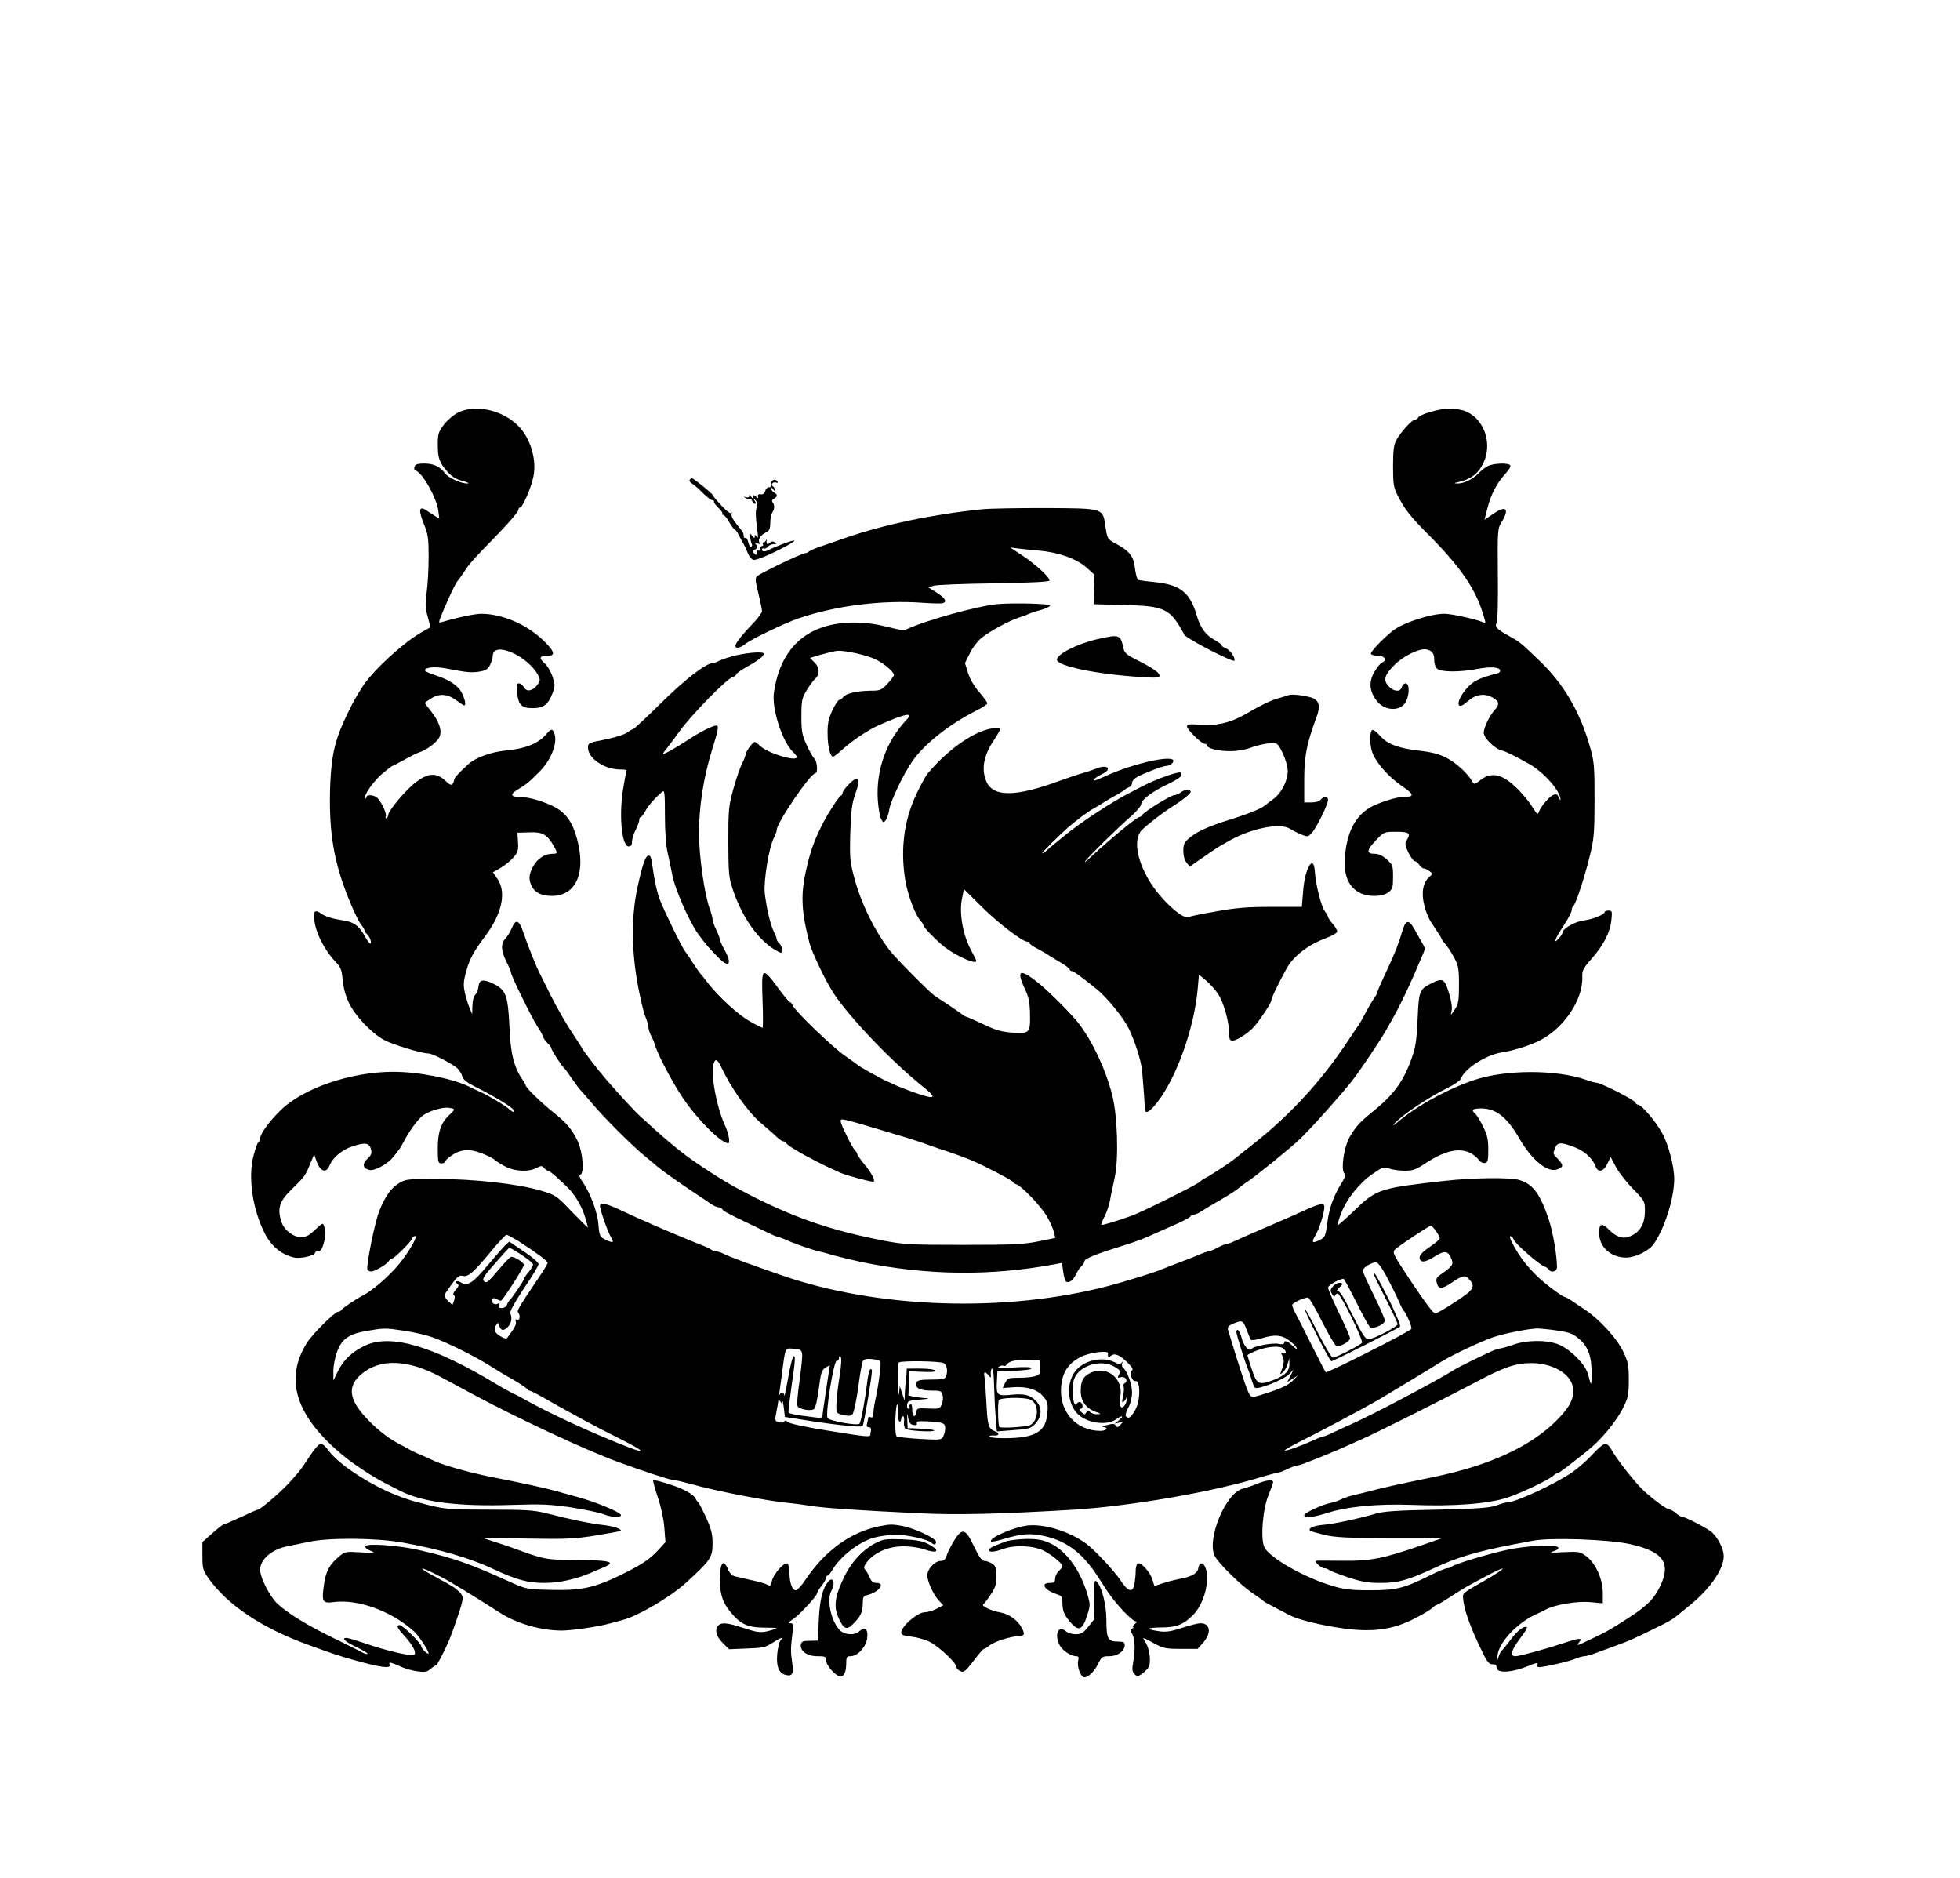
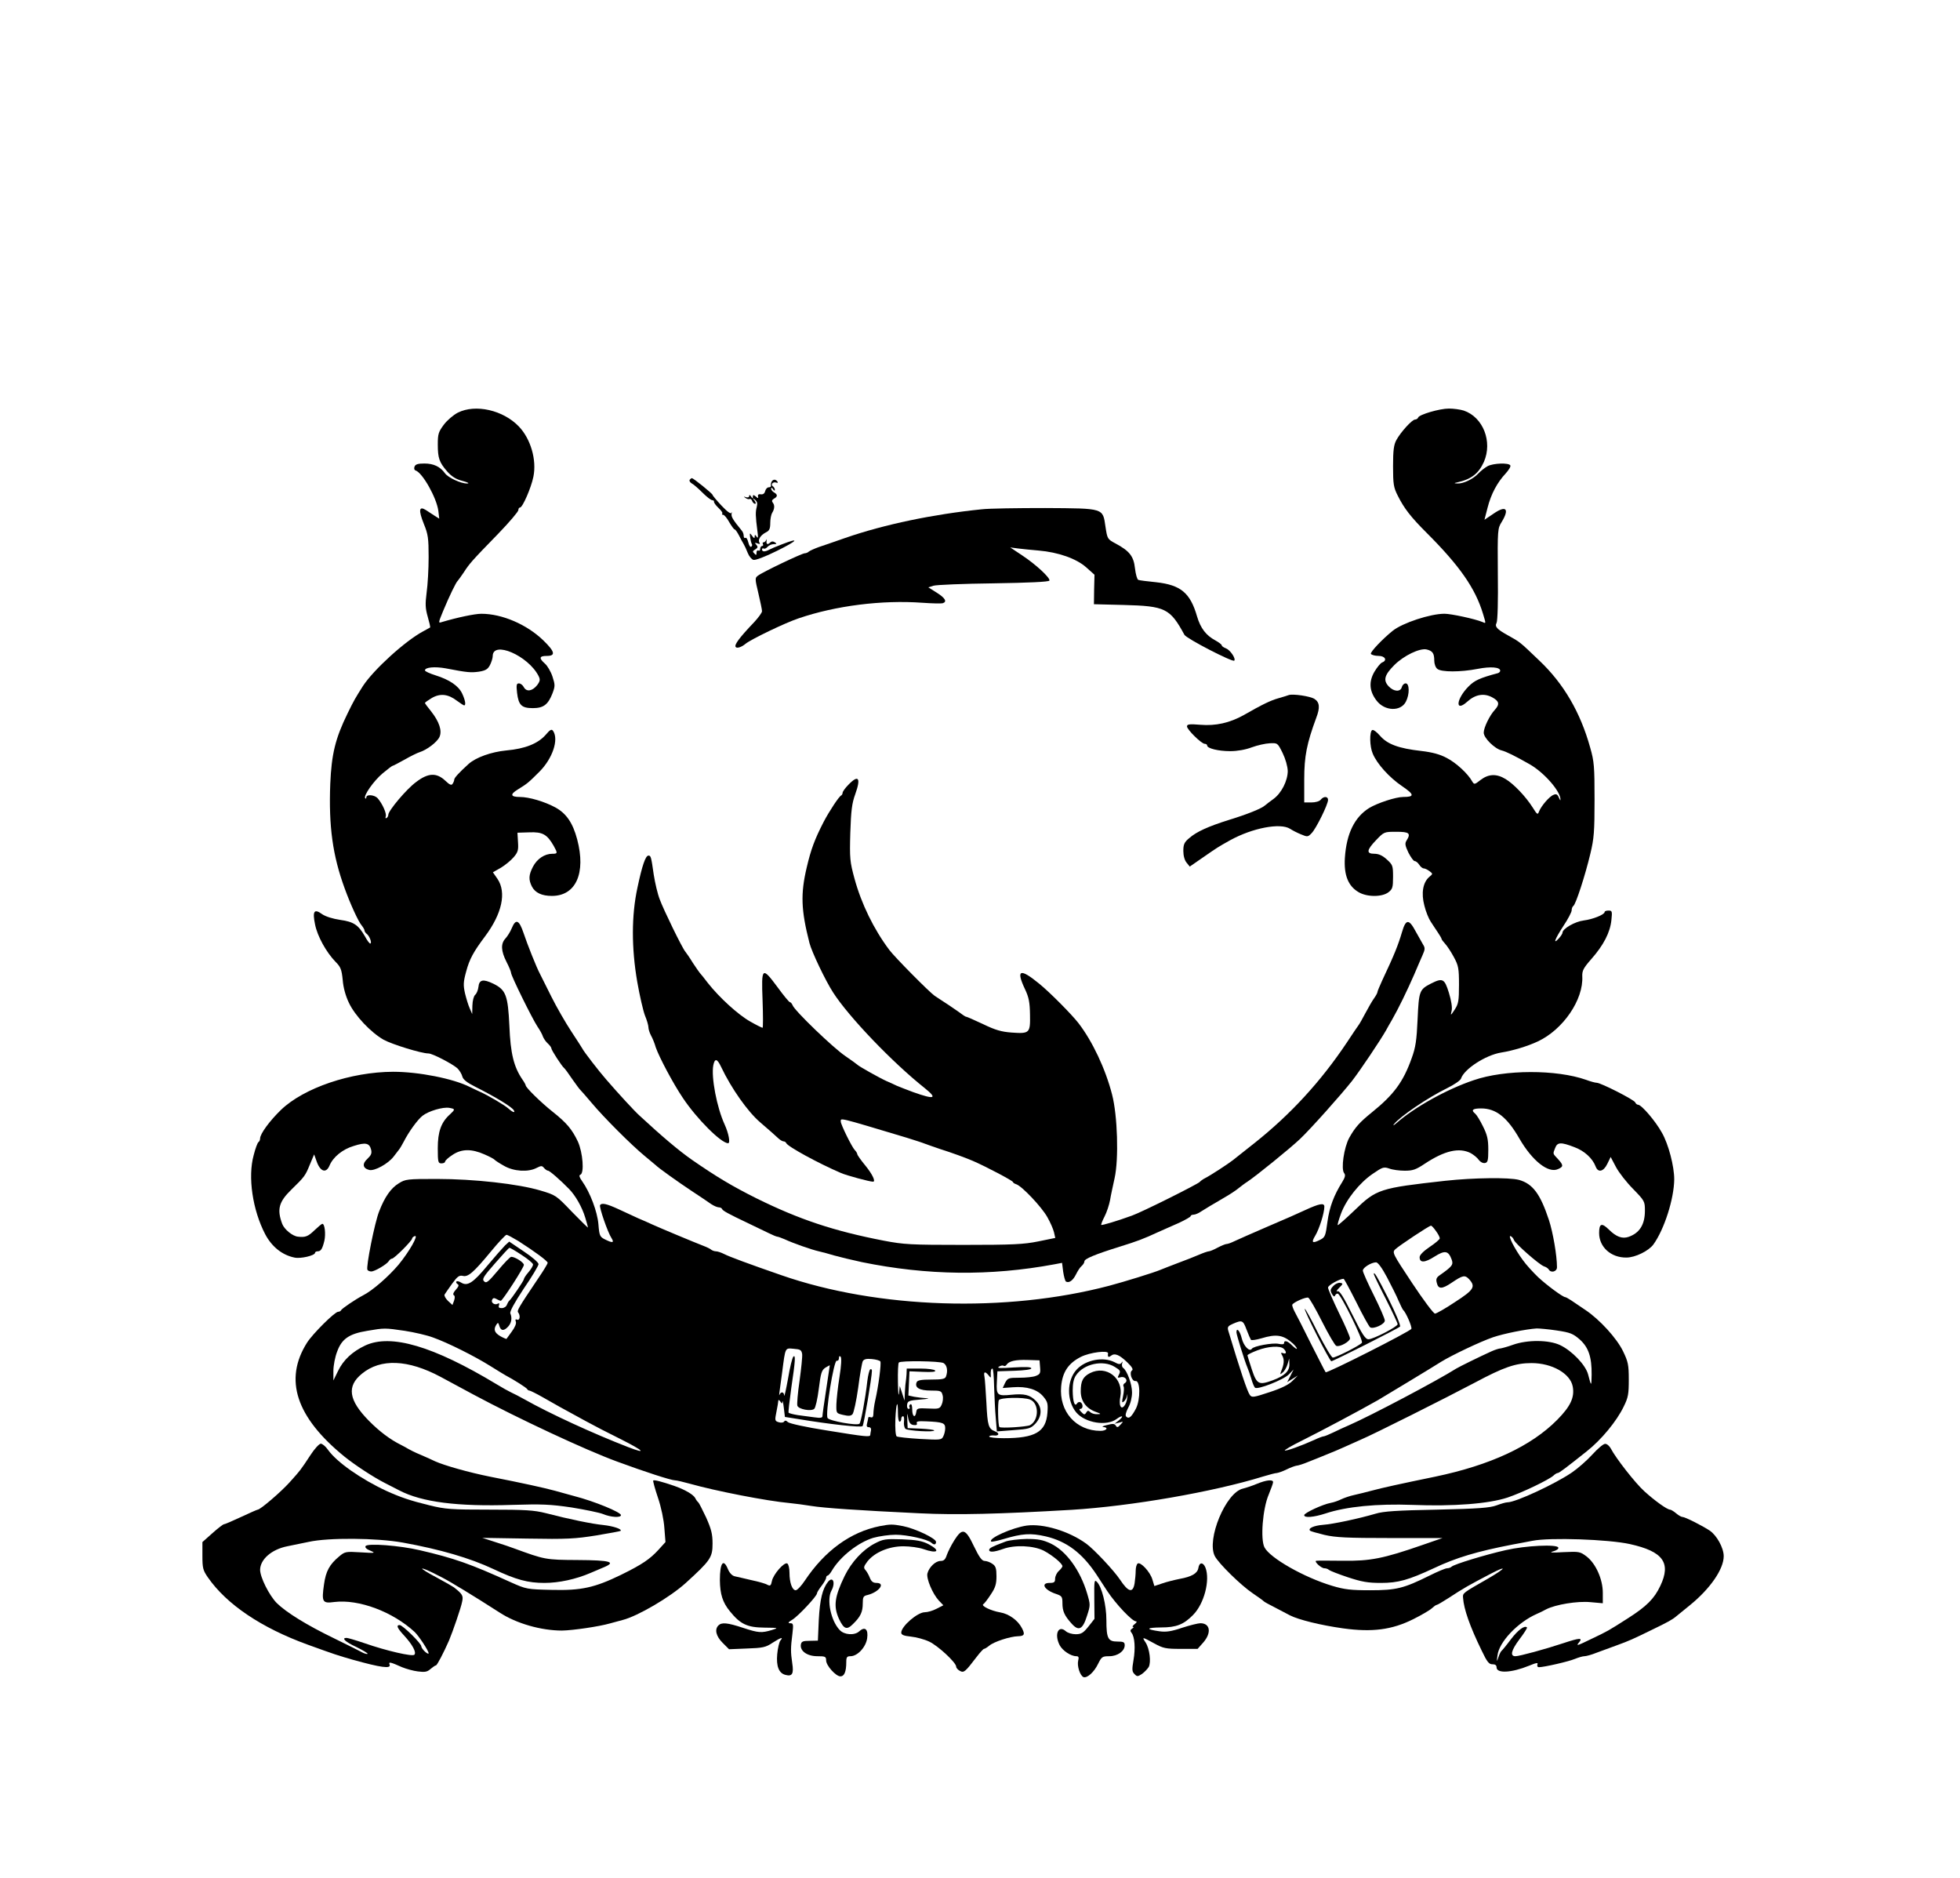
<svg xmlns="http://www.w3.org/2000/svg" version="1.0" width="1070pt" height="1025pt" viewBox="0 0 1070 1025" preserveAspectRatio="xMidYMid meet">
  <g transform="translate(0,1025) scale(0.1,-0.1)" fill="#000000" stroke="none">
    <path d="M2500 7998 c-25 -13 -59 -42 -77 -66 -29 -39 -33 -51 -33 -107 0 -76 8 -98 51 -148 25 -28 48 -43 84 -52 30 -8 40 -14 25 -14 -33 -1 -104 32 -121 56 -26 36 -62 53 -112 53 -35 0 -49 -4 -54 -17 -4 -10 -1 -19 6 -21 38 -13 114 -148 124 -220 l5 -43 -24 15 c-13 9 -35 23 -49 32 -38 24 -41 -1 -11 -76 23 -56 26 -78 26 -181 0 -65 -5 -152 -11 -194 -8 -63 -7 -85 6 -131 9 -31 15 -57 13 -59 -2 -1 -19 -11 -38 -21 -99 -53 -271 -210 -329 -299 -41 -65 -48 -76 -84 -150 -67 -137 -87 -222 -94 -383 -9 -233 13 -392 79 -572 30 -83 75 -182 93 -202 8 -10 15 -22 15 -27 0 -5 6 -14 14 -20 15 -13 28 -51 17 -51 -4 0 -17 17 -28 38 -36 63 -62 81 -136 91 -40 6 -79 18 -98 31 -44 32 -54 17 -39 -56 13 -65 61 -151 111 -203 29 -29 34 -42 40 -100 3 -41 16 -88 34 -125 33 -70 119 -161 189 -201 45 -25 206 -75 245 -75 22 0 131 -57 158 -81 12 -12 24 -32 27 -45 4 -16 25 -33 69 -55 115 -58 200 -110 212 -129 10 -17 -7 -11 -29 9 -21 19 -111 72 -156 92 -14 6 -38 18 -55 26 -91 46 -280 83 -419 83 -231 -1 -487 -88 -612 -208 -62 -60 -114 -131 -114 -156 0 -8 -4 -17 -9 -20 -5 -3 -17 -35 -26 -71 -33 -119 -6 -300 63 -432 36 -68 92 -113 159 -127 33 -8 113 11 113 26 0 4 6 8 14 8 18 0 26 13 37 58 8 37 2 92 -11 92 -4 0 -23 -16 -43 -35 -35 -34 -50 -40 -91 -35 -29 3 -73 39 -85 69 -30 80 -19 121 50 188 72 70 76 76 100 135 l24 57 15 -42 c20 -53 51 -62 69 -19 19 46 71 89 132 107 65 21 86 16 95 -20 5 -20 0 -31 -20 -50 -30 -27 -26 -52 10 -61 29 -7 103 34 133 73 12 16 25 33 30 39 5 6 16 25 25 42 28 55 76 121 103 142 33 26 112 49 146 43 33 -6 33 -8 3 -36 -48 -43 -66 -95 -66 -184 0 -76 2 -83 20 -83 11 0 20 4 20 10 0 5 18 22 40 36 50 34 105 34 175 3 28 -12 52 -25 55 -29 3 -4 26 -19 51 -33 53 -31 132 -36 178 -12 26 13 30 13 41 0 7 -8 17 -15 22 -15 9 0 68 -52 115 -100 35 -36 71 -99 88 -156 8 -27 15 -51 15 -54 0 -3 -39 36 -88 86 -86 90 -88 91 -172 116 -121 36 -362 63 -565 63 -161 0 -172 -1 -208 -24 -43 -26 -77 -75 -107 -153 -24 -59 -73 -305 -64 -319 3 -5 12 -9 21 -9 19 0 85 39 96 57 4 7 12 13 17 13 12 0 110 98 110 110 0 4 6 10 14 13 24 9 -29 -84 -88 -156 -56 -66 -143 -142 -195 -168 -40 -21 -116 -72 -119 -81 -2 -4 -9 -8 -16 -8 -18 0 -139 -120 -170 -169 -127 -201 -60 -406 204 -621 57 -46 157 -112 222 -145 29 -15 64 -33 78 -40 123 -64 317 -89 618 -79 159 5 207 3 322 -14 74 -12 152 -28 172 -36 43 -18 98 -21 98 -6 0 16 -146 76 -255 104 -27 8 -75 20 -105 29 -59 16 -176 42 -355 77 -115 23 -249 61 -300 84 -16 8 -52 24 -80 36 -27 11 -57 26 -65 31 -8 5 -26 15 -40 22 -59 29 -119 74 -177 133 -110 112 -121 188 -37 256 102 84 251 78 429 -17 33 -18 114 -61 180 -97 241 -129 610 -302 785 -366 149 -55 294 -102 315 -102 9 0 47 -9 83 -19 138 -39 419 -94 542 -105 30 -3 84 -10 120 -16 69 -11 254 -24 592 -40 202 -10 435 -4 828 19 326 20 775 98 1046 182 33 10 67 19 75 19 8 1 32 9 54 20 22 11 46 19 53 20 7 0 37 9 65 21 29 11 75 30 102 41 28 11 68 28 90 38 22 10 64 29 94 42 73 31 467 229 622 311 159 85 223 107 310 107 112 0 212 -57 225 -128 11 -59 -12 -108 -84 -181 -143 -145 -366 -248 -667 -311 -185 -38 -290 -61 -345 -76 -30 -8 -74 -19 -97 -24 -24 -5 -55 -16 -70 -23 -16 -8 -41 -17 -58 -20 -44 -8 -145 -55 -145 -67 0 -16 51 -12 116 9 114 38 282 54 474 47 225 -9 417 6 520 40 80 27 224 96 251 120 8 8 19 14 23 14 8 0 46 29 158 118 80 63 164 165 202 244 25 50 28 69 28 148 0 81 -4 98 -31 154 -34 71 -128 174 -206 226 -27 18 -62 42 -77 52 -15 10 -30 18 -33 18 -13 0 -102 66 -148 109 -27 26 -65 67 -84 94 -45 61 -83 137 -66 130 7 -3 15 -12 18 -21 7 -20 137 -134 164 -144 11 -3 22 -11 26 -17 12 -21 45 -12 45 12 0 64 -22 191 -44 258 -47 142 -88 198 -164 219 -53 14 -245 12 -402 -5 -358 -40 -375 -45 -495 -161 -48 -46 -90 -83 -92 -81 -2 3 6 31 18 63 29 78 101 168 173 217 54 37 60 39 90 29 18 -7 56 -12 85 -12 44 0 61 6 109 38 109 72 188 90 251 58 16 -9 36 -25 44 -37 9 -12 23 -19 34 -17 15 3 18 13 18 73 0 57 -6 81 -29 127 -15 31 -34 62 -42 69 -25 20 -15 29 32 29 81 0 142 -48 209 -165 70 -121 158 -191 211 -166 30 13 30 21 -1 55 -29 31 -28 27 -15 60 12 32 31 33 104 5 55 -20 100 -61 117 -106 13 -35 43 -29 64 15 l18 37 29 -55 c16 -30 58 -84 94 -120 62 -64 64 -67 64 -118 0 -76 -29 -122 -89 -143 -35 -12 -68 0 -109 41 -38 37 -52 32 -52 -20 0 -77 65 -135 149 -134 48 0 121 36 147 71 60 83 113 250 114 356 0 71 -31 191 -67 254 -35 64 -112 153 -130 153 -6 0 -13 6 -16 13 -5 14 -188 107 -210 107 -8 0 -34 7 -58 16 -162 57 -443 57 -614 -2 -146 -49 -322 -147 -420 -233 -16 -14 -23 -17 -15 -7 33 42 183 144 289 196 39 19 74 43 77 53 17 52 134 128 219 142 64 10 146 35 201 61 138 65 249 228 242 355 -1 31 6 45 50 95 66 75 102 144 109 212 5 48 4 52 -16 52 -11 0 -21 -3 -21 -8 0 -14 -65 -40 -114 -46 -48 -6 -116 -45 -116 -67 0 -5 -9 -19 -20 -31 -34 -37 -22 -4 25 68 25 37 45 76 45 85 0 10 4 20 9 24 13 7 65 167 93 285 20 83 23 121 23 295 0 180 -2 209 -24 285 -53 191 -144 348 -277 474 -109 104 -103 100 -175 140 -56 31 -70 46 -59 66 6 11 9 122 7 267 -2 242 -1 249 21 284 44 72 24 93 -45 45 l-49 -33 17 66 c19 75 53 138 99 187 17 19 29 38 25 44 -9 15 -92 12 -123 -4 -15 -8 -38 -26 -52 -41 -28 -30 -82 -56 -114 -54 -20 1 -20 2 -1 6 77 17 117 48 146 112 48 110 -4 244 -110 280 -19 6 -55 11 -81 11 -51 0 -163 -33 -168 -49 -2 -6 -10 -11 -17 -11 -16 0 -78 -68 -102 -112 -14 -26 -18 -56 -18 -143 0 -98 3 -116 26 -161 35 -70 71 -116 159 -204 179 -179 264 -301 306 -440 17 -56 17 -54 -3 -45 -41 17 -171 45 -207 45 -78 0 -229 -50 -283 -93 -58 -47 -124 -117 -119 -126 4 -6 23 -11 42 -11 36 0 49 -25 19 -36 -9 -4 -27 -26 -42 -51 -31 -54 -28 -105 12 -157 44 -58 132 -61 160 -6 21 40 20 100 -1 100 -9 0 -18 -9 -21 -20 -7 -28 -44 -26 -72 4 -31 33 -23 62 31 116 52 52 140 94 177 85 32 -8 41 -21 41 -61 0 -17 7 -38 17 -45 21 -18 127 -18 219 0 71 14 124 10 124 -10 0 -5 -6 -11 -12 -13 -101 -27 -128 -40 -160 -72 -69 -69 -76 -145 -8 -84 44 40 91 48 136 24 39 -21 42 -38 15 -68 -29 -31 -61 -98 -61 -125 0 -29 60 -88 98 -97 24 -6 73 -30 152 -75 81 -46 172 -151 169 -195 0 -5 -4 1 -9 13 -7 17 -14 21 -28 15 -23 -8 -68 -61 -80 -91 -7 -20 -10 -18 -35 22 -38 60 -104 129 -148 155 -49 30 -93 28 -136 -5 -33 -26 -35 -26 -46 -8 -23 42 -88 102 -139 128 -37 20 -79 31 -138 38 -125 14 -186 37 -226 83 -18 21 -37 35 -43 31 -15 -9 -14 -89 3 -128 23 -56 91 -131 159 -177 69 -47 71 -60 7 -60 -40 0 -140 -33 -185 -60 -80 -50 -124 -139 -133 -272 -6 -94 18 -154 74 -187 46 -28 129 -28 164 -1 22 17 25 26 25 84 0 61 -2 66 -34 95 -24 22 -45 31 -68 31 -45 0 -43 20 10 75 43 45 44 45 110 45 71 0 81 -8 55 -49 -9 -15 -7 -27 11 -65 13 -25 28 -46 34 -46 7 0 18 -9 25 -20 7 -11 18 -20 25 -20 6 0 21 -7 31 -15 19 -14 19 -15 -2 -32 -34 -30 -44 -88 -26 -156 8 -33 24 -72 35 -88 10 -16 28 -42 39 -59 11 -16 20 -32 20 -35 0 -3 9 -15 20 -27 11 -12 32 -44 47 -72 25 -46 28 -61 28 -151 0 -88 -3 -104 -23 -135 -23 -35 -24 -35 -17 -6 4 17 -2 55 -15 97 -24 78 -34 83 -99 50 -62 -32 -65 -40 -72 -195 -5 -114 -11 -154 -32 -211 -46 -130 -98 -200 -217 -296 -68 -55 -92 -82 -124 -139 -29 -53 -46 -171 -28 -193 8 -10 6 -22 -10 -48 -46 -73 -70 -137 -81 -217 -10 -76 -13 -85 -38 -98 -45 -23 -52 -17 -29 21 22 36 50 124 50 159 0 22 -27 17 -105 -19 -27 -13 -120 -54 -205 -90 -85 -37 -168 -73 -184 -81 -16 -8 -34 -14 -40 -14 -6 0 -28 -9 -49 -20 -20 -11 -42 -20 -48 -20 -5 0 -29 -8 -52 -18 -23 -10 -76 -31 -117 -46 -41 -16 -84 -32 -95 -37 -35 -15 -197 -65 -280 -87 -562 -148 -1262 -126 -1790 58 -179 62 -284 101 -311 115 -16 8 -36 15 -45 15 -8 0 -19 4 -25 8 -5 5 -25 15 -44 22 -47 18 -236 97 -280 117 -19 9 -53 24 -75 33 -22 10 -70 32 -106 49 -67 31 -94 37 -103 23 -6 -10 42 -149 62 -179 17 -27 7 -29 -35 -8 -28 14 -31 20 -36 83 -6 69 -45 173 -89 235 -15 21 -18 32 -10 35 23 7 14 121 -13 181 -32 67 -61 102 -138 163 -63 50 -147 132 -147 144 0 3 -8 18 -18 32 -47 69 -65 142 -71 292 -8 168 -19 197 -88 231 -56 27 -77 22 -81 -18 -2 -17 -10 -37 -18 -43 -8 -8 -14 -31 -15 -59 l-1 -46 -13 30 c-8 17 -19 54 -26 82 -10 45 -10 62 6 120 18 68 40 108 103 192 93 124 118 240 68 314 l-25 36 44 25 c23 14 55 40 70 58 23 27 26 39 23 82 l-3 51 65 2 c72 3 97 -11 133 -74 22 -40 22 -43 -8 -43 -42 0 -83 -28 -105 -70 -24 -46 -25 -71 -6 -109 18 -34 54 -51 109 -51 131 0 187 124 138 309 -24 90 -59 141 -119 174 -59 32 -144 57 -193 57 -52 0 -56 14 -12 41 52 32 58 37 119 98 71 72 105 174 74 221 -8 12 -16 9 -42 -22 -42 -47 -112 -75 -214 -84 -82 -8 -166 -38 -206 -74 -53 -48 -78 -76 -78 -85 0 -5 -4 -16 -9 -23 -6 -10 -16 -6 -40 17 -48 45 -94 43 -160 -8 -52 -38 -151 -156 -151 -178 0 -6 -4 -15 -10 -18 -5 -3 -7 0 -4 9 6 15 -18 69 -44 99 -17 19 -62 23 -62 5 0 -6 -3 -9 -6 -5 -12 12 46 95 95 136 27 22 51 41 54 41 3 0 32 15 66 34 33 19 70 37 83 41 38 12 94 54 107 82 16 34 -1 84 -45 140 -19 23 -34 44 -34 46 0 3 17 15 37 27 46 27 90 22 138 -15 19 -14 36 -25 39 -25 11 0 6 29 -11 65 -20 42 -69 75 -145 99 -32 10 -58 22 -58 27 0 17 54 22 114 11 119 -23 137 -24 181 -18 36 6 48 13 60 36 8 16 15 38 15 49 0 86 193 3 250 -108 10 -20 9 -28 -7 -50 -26 -33 -58 -39 -73 -12 -6 12 -18 21 -27 21 -13 0 -15 -8 -10 -52 8 -67 25 -83 86 -83 58 0 83 19 107 80 15 40 15 47 0 93 -9 27 -28 59 -41 70 -34 30 -31 42 10 42 50 0 45 23 -19 85 -90 87 -225 145 -338 145 -36 0 -131 -20 -215 -45 -21 -7 -21 -6 7 62 33 79 70 156 79 163 3 3 18 24 33 46 31 48 42 61 189 212 60 62 109 120 109 128 0 8 4 14 9 14 14 0 61 108 73 168 19 92 -15 207 -79 274 -86 90 -237 124 -333 76z m5339 -4467 c12 -16 21 -34 21 -40 0 -6 -25 -27 -55 -47 -34 -23 -55 -44 -55 -56 0 -32 28 -31 81 3 57 36 76 33 94 -16 10 -28 4 -37 -66 -86 -17 -12 -21 -21 -15 -42 8 -34 28 -34 80 1 62 42 73 44 96 20 37 -41 27 -58 -77 -125 -52 -35 -102 -63 -109 -63 -8 0 -64 75 -125 167 -106 160 -110 167 -92 184 21 20 185 129 195 129 4 0 16 -13 27 -29z m-5009 -55 c89 -57 160 -109 160 -119 0 -4 -23 -43 -52 -85 -109 -162 -117 -176 -109 -186 13 -17 9 -45 -6 -39 -9 4 -11 0 -7 -11 4 -10 -5 -31 -22 -54 -15 -20 -28 -38 -29 -40 -1 -1 -16 5 -34 15 -32 19 -38 37 -21 63 8 13 11 11 16 -7 8 -28 25 -29 48 -4 18 20 23 46 12 72 -4 10 21 56 73 135 45 65 81 126 81 134 0 9 -36 40 -80 69 l-80 54 -23 -21 c-12 -12 -56 -62 -97 -111 -77 -93 -108 -113 -142 -92 -11 7 -23 10 -26 6 -4 -3 -1 -9 6 -14 9 -5 6 -13 -9 -30 -13 -14 -18 -26 -12 -30 7 -4 7 -15 2 -30 l-9 -24 -25 23 c-13 13 -21 28 -18 34 4 6 22 33 41 59 29 40 39 47 58 43 29 -8 59 18 154 133 41 50 80 91 85 91 6 0 35 -16 65 -34z m18 -76 c34 -22 62 -45 62 -52 0 -7 -11 -26 -25 -42 -14 -16 -25 -33 -25 -38 0 -8 -68 -108 -80 -118 -4 -3 -9 -13 -13 -22 -3 -10 -16 -18 -28 -18 -15 0 -19 4 -15 16 3 9 2 12 -5 9 -16 -11 -39 3 -33 19 5 12 11 13 24 6 10 -6 21 -10 24 -10 9 0 126 181 126 196 0 13 -48 44 -69 44 -6 0 -38 -33 -72 -74 -54 -64 -64 -72 -76 -60 -13 12 -4 26 59 98 40 46 76 85 79 85 3 1 34 -17 67 -39z m4724 -122 c24 -46 53 -103 63 -128 11 -25 22 -47 25 -50 15 -13 49 -91 45 -103 -6 -14 -461 -244 -468 -237 -3 3 -38 73 -80 155 -41 83 -82 163 -91 179 -8 16 -13 32 -11 35 8 14 75 43 87 38 7 -3 41 -62 76 -132 35 -69 70 -129 77 -131 19 -8 75 24 75 41 0 9 -27 71 -60 138 -33 68 -60 131 -60 139 0 13 63 48 85 48 3 0 34 -58 70 -129 35 -71 69 -132 75 -136 18 -11 80 17 80 37 0 10 -27 72 -60 138 -33 66 -60 126 -60 135 0 16 45 44 72 45 10 0 32 -29 60 -82z m-767 -285 c10 -27 21 -51 24 -56 4 -4 29 0 57 8 82 25 120 19 172 -28 12 -11 22 -24 22 -28 0 -5 -11 3 -25 16 -25 26 -45 32 -45 14 0 -7 -11 -8 -30 -4 -31 7 -137 -12 -146 -27 -12 -19 -45 15 -55 57 -10 41 -29 62 -29 33 0 -13 45 -158 60 -193 5 -11 14 -38 21 -60 6 -22 15 -44 20 -49 12 -14 157 43 186 73 l25 26 -17 -34 -18 -35 29 18 29 18 -30 -30 c-20 -20 -60 -40 -125 -61 -87 -29 -96 -30 -107 -15 -14 19 -54 139 -118 352 -5 19 -1 25 27 37 49 21 54 19 73 -32z m-4595 -7 c52 -8 121 -24 153 -36 82 -29 229 -103 312 -155 39 -24 77 -48 85 -52 44 -23 115 -68 118 -75 2 -4 7 -8 12 -8 4 0 37 -16 72 -36 62 -36 111 -63 238 -132 36 -20 121 -64 190 -98 125 -63 144 -83 40 -43 -194 75 -430 184 -565 260 -27 15 -61 33 -75 39 -13 6 -49 26 -80 45 -345 208 -576 276 -716 211 -70 -33 -120 -79 -149 -140 l-25 -51 0 52 c0 29 9 77 21 107 25 68 65 96 164 112 93 16 96 16 205 0z m6288 2 c74 -11 89 -17 126 -49 48 -43 66 -96 65 -192 -1 -66 -2 -66 -19 0 -13 52 -88 130 -153 161 -61 29 -178 30 -257 2 -30 -11 -61 -19 -68 -20 -8 0 -30 -7 -50 -16 -60 -27 -176 -84 -192 -94 -106 -67 -468 -258 -585 -309 -22 -9 -60 -27 -85 -39 -25 -12 -49 -22 -54 -22 -5 0 -27 -8 -50 -19 -73 -33 -157 -63 -162 -58 -3 2 37 26 88 51 114 57 319 166 421 224 42 25 291 175 346 210 57 35 212 109 282 133 59 20 179 44 238 48 14 0 63 -4 109 -11z m-1490 -100 c17 -17 15 -31 -3 -24 -13 5 -14 2 -4 -15 11 -21 9 -46 -7 -84 -7 -18 -6 -19 9 -6 9 7 21 28 26 45 l9 31 1 -31 c1 -38 -26 -64 -91 -88 -76 -28 -87 -22 -114 59 -13 39 -23 73 -24 77 0 4 24 16 53 27 59 23 127 27 145 9z m-2629 -28 c2 -14 -5 -80 -14 -146 -10 -67 -15 -128 -12 -137 7 -19 74 -32 92 -17 7 6 18 54 25 110 11 86 15 101 36 115 13 8 24 14 24 12 0 -2 -9 -62 -20 -133 -11 -71 -20 -135 -20 -143 0 -10 -10 -12 -45 -7 -25 3 -65 9 -90 12 -25 4 -47 10 -50 13 -2 4 5 65 15 137 22 147 24 182 11 169 -6 -6 -19 -59 -29 -120 -11 -60 -20 -102 -21 -92 -1 20 -17 23 -25 5 -3 -7 -3 -2 -1 12 2 14 9 63 15 110 18 139 15 132 63 128 36 -3 42 -6 46 -28z m1670 3 c-3 -20 2 -24 16 -13 20 16 46 6 90 -37 24 -23 33 -38 25 -43 -17 -11 -1 -61 19 -58 26 5 28 -100 2 -151 -24 -45 -38 -58 -53 -43 -6 6 -2 23 11 48 13 23 21 57 21 84 0 45 -28 121 -49 134 -5 4 -8 14 -5 24 4 12 3 13 -3 4 -8 -10 -15 -10 -39 3 -61 31 -157 13 -206 -40 -55 -59 -56 -171 -2 -235 49 -57 166 -76 220 -35 30 22 42 17 14 -6 l-25 -20 25 6 c24 7 24 7 7 -11 -14 -16 -19 -17 -26 -5 -7 11 -17 11 -47 3 -22 -5 -31 -10 -21 -11 31 -2 18 -21 -15 -21 -134 0 -227 106 -215 242 7 79 39 127 108 162 50 25 151 37 148 19z m-1466 -128 c-9 -55 -16 -122 -17 -149 -1 -50 -1 -50 37 -59 30 -7 42 -6 51 4 7 8 21 73 31 144 9 72 21 137 25 145 6 11 20 15 49 12 23 -2 44 -8 47 -13 6 -10 -10 -135 -28 -213 -6 -26 -10 -59 -10 -73 0 -16 -5 -22 -14 -19 -8 3 -14 2 -14 -2 0 -4 -3 -17 -6 -29 -5 -17 -2 -23 9 -23 9 0 14 -7 12 -17 -2 -10 -4 -21 -4 -25 -1 -13 -26 -10 -236 24 -115 18 -206 38 -214 46 -9 9 -16 10 -20 3 -4 -6 -17 -8 -29 -4 -19 5 -22 10 -17 37 12 61 13 71 14 81 1 6 6 3 11 -5 9 -13 10 -13 11 0 1 8 5 -7 8 -34 l6 -50 70 -11 c174 -29 346 -48 354 -39 7 8 51 268 51 302 0 7 -4 11 -9 8 -5 -3 -12 -32 -16 -63 -11 -99 -35 -227 -43 -234 -13 -12 -164 15 -174 31 -14 21 34 316 50 313 7 -2 12 5 12 14 0 11 3 13 9 8 6 -6 4 -48 -6 -110z m1095 52 c3 -32 0 -38 -23 -47 -14 -6 -55 -10 -90 -10 -60 0 -64 -2 -78 -28 l-13 -28 55 4 c77 6 134 -12 166 -50 24 -29 27 -38 23 -90 -8 -104 -67 -138 -238 -138 -44 0 -80 4 -80 9 0 4 11 7 25 6 29 -4 34 12 8 22 -37 14 -42 31 -48 155 -4 67 -8 133 -11 146 -5 26 4 28 23 5 11 -14 13 -15 12 -3 -2 25 1 40 9 40 4 0 8 -44 9 -98 2 -53 5 -130 9 -171 l6 -74 91 7 c85 6 94 9 120 36 36 40 37 89 2 124 -33 33 -63 40 -134 33 -76 -8 -83 -2 -79 69 l3 59 93 3 c57 2 92 7 92 13 0 8 -31 9 -97 5 -72 -5 -93 -4 -80 4 9 6 21 9 26 5 5 -3 13 0 16 6 13 20 50 28 115 26 l65 -2 3 -38z m-527 23 c19 -11 25 -43 13 -74 -5 -13 -22 -16 -80 -16 -57 0 -76 -4 -80 -15 -12 -29 16 -45 77 -45 55 0 59 -2 65 -26 4 -14 1 -37 -5 -50 -10 -23 -15 -25 -73 -22 -59 3 -63 1 -66 -19 -5 -36 -22 -26 -22 13 0 21 -4 33 -10 29 -6 -4 -8 -11 -5 -16 4 -5 1 -9 -5 -9 -6 0 -10 10 -8 23 3 20 10 23 73 28 39 3 54 6 34 7 -20 1 -51 5 -68 8 l-32 7 3 66 3 66 73 -3 c50 -2 72 0 67 7 -3 6 -39 11 -81 11 l-74 0 -1 -30 c-1 -16 -3 -34 -4 -40 -1 -5 -4 -31 -5 -57 l-2 -48 -13 40 -13 40 -4 -40 c-3 -22 -5 5 -6 61 -1 55 1 104 5 107 10 11 223 8 244 -3z m935 -21 c30 -18 32 -23 23 -41 -10 -19 -9 -20 10 -15 25 6 42 -20 21 -33 -7 -4 -10 -12 -6 -18 3 -6 2 -29 -3 -52 -7 -34 -7 -39 4 -30 8 6 16 21 18 33 2 12 3 7 1 -11 -4 -40 -29 -70 -38 -45 -4 8 -4 31 0 49 19 101 -76 175 -166 129 -38 -20 -50 -43 -50 -99 0 -53 29 -93 81 -112 31 -11 32 -13 9 -13 -15 -1 -32 5 -38 11 -10 10 -15 10 -22 -2 -8 -13 -12 -13 -27 3 -11 10 -13 17 -5 17 15 0 16 26 1 36 -6 3 -15 1 -19 -6 -13 -21 -23 8 -24 69 0 39 5 65 18 84 42 63 148 86 212 46z m-463 -178 c50 -19 50 -113 0 -140 -19 -9 -159 -18 -167 -10 -8 8 -10 134 -3 147 10 14 133 17 170 3z m-721 -75 c0 -25 4 -46 9 -46 5 0 9 7 9 15 0 8 4 15 10 15 5 0 7 -13 5 -29 -2 -17 2 -34 8 -40 14 -11 157 -19 157 -9 0 4 -33 8 -72 10 l-73 3 -2 45 c-1 41 -1 42 5 10 5 -26 13 -36 29 -38 16 -2 21 1 18 10 -4 10 8 12 52 10 91 -4 103 -9 103 -38 0 -14 -5 -34 -11 -45 -9 -19 -17 -19 -127 -13 -64 4 -121 10 -127 14 -6 5 -9 45 -7 95 4 89 14 112 14 31z" />
    <path d="M7500 3295 c0 -3 29 -64 65 -134 36 -71 65 -133 65 -139 0 -13 -133 -82 -159 -82 -17 0 -34 25 -88 134 -50 100 -70 133 -82 128 -8 -3 -4 5 10 19 22 22 22 24 5 27 -10 2 -27 -6 -37 -17 -17 -18 -18 -25 -8 -43 8 -14 14 -18 17 -10 2 6 9 12 15 11 16 -1 141 -255 132 -268 -8 -13 -141 -81 -159 -81 -7 0 -43 61 -81 135 -37 75 -70 134 -72 131 -6 -6 136 -286 145 -286 10 0 365 179 375 189 5 5 -23 72 -62 150 -63 124 -81 155 -81 136z" />
    <path d="M3765 7631 c-3 -6 2 -14 12 -20 10 -5 36 -28 58 -50 22 -22 46 -41 53 -41 6 0 11 -4 10 -8 -2 -4 9 -20 24 -34 15 -14 25 -28 21 -31 -3 -4 -1 -7 5 -7 6 0 21 -18 33 -40 13 -22 26 -40 30 -40 4 0 14 -15 23 -32 9 -18 21 -40 26 -48 5 -8 15 -30 22 -48 7 -18 21 -35 31 -38 10 -3 64 17 130 50 113 56 126 74 26 35 -30 -11 -62 -25 -71 -30 -23 -12 -38 -11 -38 2 0 5 4 8 9 5 5 -3 14 1 21 9 7 8 22 15 34 15 17 0 18 2 6 10 -9 6 -18 6 -24 0 -15 -15 -24 -12 -21 8 1 9 0 11 -2 5 -3 -7 -9 -13 -14 -13 -6 0 -7 -4 -4 -10 3 -5 1 -10 -4 -10 -6 0 -11 -7 -11 -16 0 -8 -4 -12 -10 -9 -5 3 -10 -2 -10 -11 0 -15 -2 -16 -12 -5 -11 10 -9 14 5 22 14 9 16 14 6 25 -10 12 -9 13 6 8 13 -5 16 -4 11 4 -10 16 6 41 35 56 19 9 24 20 24 51 0 22 5 47 10 55 14 22 15 43 4 56 -7 9 -5 15 6 22 21 11 21 23 1 34 -9 5 -16 14 -16 21 0 7 4 6 10 -3 6 -9 10 -10 10 -3 0 6 -5 15 -10 18 -15 9 -1 27 17 21 8 -3 11 -1 8 4 -15 24 -41 7 -36 -22 0 -5 -5 -8 -13 -8 -7 0 -16 -9 -19 -21 -3 -13 -12 -19 -24 -17 -11 2 -17 -2 -15 -11 3 -12 0 -12 -12 -1 -13 10 -16 10 -16 -1 0 -11 -2 -11 -10 1 -6 9 -10 11 -10 3 0 -7 -7 -10 -17 -7 -15 5 -15 4 -3 -4 8 -6 18 -8 22 -6 5 3 11 -2 14 -10 3 -9 11 -16 16 -16 6 0 4 8 -3 18 -13 15 -12 16 3 4 12 -10 14 -20 9 -40 -7 -27 -7 -47 4 -132 5 -33 3 -41 -4 -30 -9 13 -11 13 -11 1 0 -11 -4 -10 -14 4 -13 18 -14 17 -11 -7 2 -15 6 -31 9 -37 4 -5 2 -12 -3 -15 -5 -4 -12 7 -16 24 -4 17 -11 28 -16 24 -5 -3 -9 2 -9 11 0 9 -4 21 -10 28 -49 60 -59 76 -56 93 2 10 1 13 -1 5 -3 -8 -22 5 -54 39 -27 29 -49 55 -49 59 -1 7 -104 91 -113 91 -3 0 -8 -4 -12 -9z" />
    <path d="M5358 7470 c-264 -27 -529 -82 -743 -156 -55 -19 -120 -42 -145 -50 -25 -9 -49 -20 -55 -25 -5 -5 -15 -9 -22 -9 -15 0 -231 -103 -255 -122 -17 -12 -17 -17 2 -96 11 -46 20 -90 20 -98 0 -8 -19 -34 -42 -59 -82 -86 -110 -124 -102 -136 6 -10 33 -1 54 17 29 24 215 114 290 139 202 69 455 101 675 85 55 -4 106 -5 113 -2 23 8 12 28 -34 57 l-46 29 28 9 c16 5 164 11 329 13 190 3 301 8 304 15 5 15 -74 88 -148 137 l-66 44 45 -6 c25 -3 74 -8 110 -11 107 -9 206 -44 259 -91 l46 -41 -2 -81 -1 -80 161 -4 c229 -6 254 -18 333 -163 12 -21 262 -150 272 -141 10 11 -22 58 -45 67 -13 5 -23 12 -23 16 0 5 -16 17 -36 28 -50 27 -80 66 -99 130 -37 129 -89 172 -223 187 -48 5 -92 10 -98 13 -6 2 -14 30 -18 63 -7 66 -30 95 -107 136 -43 23 -44 25 -54 91 -15 103 -6 100 -329 102 -149 0 -306 -2 -348 -7z" />
-     <path d="M5450 6953 c-103 -8 -388 -86 -497 -136 -15 -7 -36 -6 -65 1 -102 26 -150 33 -219 34 -254 2 -408 -130 -444 -383 -13 -87 47 -271 105 -324 11 -10 20 -22 20 -27 0 -28 -164 22 -203 63 -10 10 -22 19 -27 19 -11 0 -50 -54 -50 -69 0 -7 -9 -29 -19 -49 -11 -21 -32 -83 -47 -137 -26 -94 -28 -112 -28 -290 1 -180 2 -194 28 -270 49 -142 131 -259 221 -316 17 -10 33 -19 38 -19 13 0 7 37 -8 50 -8 7 -15 18 -15 24 0 6 -7 24 -15 40 -19 36 -41 132 -50 211 -7 68 23 249 49 300 9 17 16 36 16 44 0 40 185 311 212 311 14 0 9 67 -6 79 -7 6 -26 39 -42 74 -25 54 -29 74 -29 157 0 86 3 99 28 141 15 25 36 54 47 64 27 24 25 61 -4 90 l-24 24 56 17 c32 9 71 18 87 21 40 6 168 -22 219 -48 46 -23 96 -67 96 -83 0 -6 -16 -28 -35 -48 -33 -35 -39 -38 -93 -38 -73 -1 -133 -15 -148 -34 -6 -9 -16 -16 -22 -16 -6 0 -23 -26 -38 -57 -21 -46 -27 -73 -26 -128 0 -69 14 -125 30 -125 5 0 28 18 53 41 52 47 136 103 193 129 148 66 199 76 154 30 -109 -114 -166 -273 -156 -435 3 -45 11 -92 18 -105 12 -22 13 -23 26 -6 7 10 16 37 19 59 8 47 78 194 125 261 64 94 208 207 353 279 31 15 57 33 57 38 0 6 -20 33 -44 61 -27 31 -51 71 -61 104 l-17 55 27 54 c14 30 43 67 63 83 47 38 155 96 207 112 22 7 45 15 50 19 6 3 35 13 65 21 30 8 54 20 52 25 -2 10 -191 15 -282 8z" />
-     <path d="M5989 6761 c-111 -26 -219 -81 -219 -112 0 -34 216 -79 453 -94 92 -6 107 -5 107 8 0 16 -40 43 -132 89 -44 22 -59 35 -64 56 -17 80 -21 81 -145 53z" />
-     <path d="M4022 6674 c-34 -8 -76 -21 -92 -29 -16 -8 -34 -15 -41 -15 -35 0 -149 -88 -277 -214 -79 -78 -148 -143 -155 -145 -7 -2 -24 -12 -38 -22 -15 -10 -68 -26 -118 -36 -88 -17 -91 -18 -91 -44 0 -59 90 -119 177 -119 18 0 33 -2 33 -4 0 -2 -7 -40 -15 -83 -28 -147 -13 -333 27 -333 13 0 18 7 18 25 0 14 9 43 20 65 11 22 20 46 20 55 0 8 3 15 8 15 4 0 15 15 25 33 16 30 55 74 92 105 13 11 15 -2 15 -130 0 -94 6 -165 16 -208 8 -36 19 -87 24 -115 12 -71 93 -257 142 -324 41 -56 56 -73 113 -131 56 -56 73 -31 30 46 -14 25 -25 50 -25 57 -1 7 -9 30 -20 52 -11 22 -19 47 -20 56 0 9 -7 36 -16 60 -28 79 -57 279 -58 404 -1 147 24 310 70 458 35 113 40 137 25 137 -20 0 -91 -36 -156 -79 -72 -47 -135 -82 -135 -75 0 2 6 12 14 21 8 10 43 56 77 103 66 91 255 284 289 295 11 3 20 10 20 15 0 5 26 23 58 41 63 35 92 58 92 71 0 12 -74 8 -148 -8z" />
+     <path d="M4022 6674 z" />
    <path d="M7035 6456 c-5 -2 -30 -10 -55 -17 -43 -12 -87 -33 -190 -92 -77 -43 -154 -60 -237 -53 -60 5 -73 3 -73 -9 0 -17 79 -95 97 -95 7 0 13 -4 13 -9 0 -16 61 -31 126 -31 39 0 84 8 118 21 30 11 74 21 98 22 42 2 43 2 70 -53 16 -33 27 -72 28 -98 0 -53 -34 -121 -78 -153 -18 -13 -39 -29 -46 -35 -18 -17 -98 -49 -196 -79 -115 -36 -178 -65 -217 -99 -28 -23 -33 -35 -33 -71 0 -26 7 -51 18 -64 l17 -21 68 47 c88 61 82 57 153 97 122 67 274 96 327 62 12 -8 39 -22 59 -30 36 -15 38 -15 59 7 24 25 89 156 89 181 0 20 -24 21 -40 1 -7 -9 -29 -15 -51 -15 l-39 0 0 126 c0 127 14 196 66 337 21 55 18 84 -10 102 -23 15 -118 29 -141 21z" />
-     <path d="M5395 6270 c-98 -25 -226 -118 -329 -240 -15 -17 -58 -99 -79 -150 -56 -135 -71 -287 -43 -445 14 -78 56 -186 83 -213 7 -7 13 -16 13 -20 0 -14 76 -90 123 -126 67 -49 167 -92 167 -71 0 3 -14 31 -31 63 -42 78 -63 196 -48 273 l11 56 97 -96 c89 -89 223 -191 249 -191 7 0 12 -4 12 -8 0 -4 19 -18 43 -30 23 -12 54 -30 68 -40 15 -9 45 -28 68 -41 22 -14 41 -28 41 -33 0 -4 4 -8 10 -8 10 0 53 -31 138 -100 54 -43 142 -151 172 -210 34 -68 70 -179 75 -235 5 -51 14 -176 15 -207 0 -33 27 -18 70 38 107 141 201 409 219 621 l6 73 38 -31 c20 -17 50 -49 65 -72 32 -46 62 -153 62 -217 0 -32 4 -40 19 -40 23 0 89 43 119 78 35 41 92 128 92 140 0 14 37 90 84 176 38 68 118 130 214 165 34 13 62 29 62 36 0 8 -11 27 -25 43 -14 17 -25 33 -25 37 0 4 -8 19 -19 33 -19 28 -49 146 -53 216 -7 98 -55 17 -64 -109 l-7 -85 -166 0 c-132 0 -194 -5 -304 -25 -76 -13 -142 -27 -147 -30 -31 -19 -158 99 -218 201 -68 116 -84 224 -40 272 21 22 111 93 149 117 67 42 119 82 119 93 0 16 -30 15 -54 -3 -11 -8 -26 -15 -35 -15 -18 0 -163 -89 -174 -107 -4 -7 -13 -13 -18 -13 -13 0 -161 -122 -249 -204 -35 -34 -56 -50 -45 -36 24 31 174 179 249 244 31 27 56 57 56 67 0 24 65 72 152 112 43 21 68 38 68 48 0 14 -6 16 -32 9 -36 -8 -127 -43 -168 -65 -14 -7 -50 -25 -80 -41 -97 -49 -268 -161 -356 -233 -17 -14 -42 -34 -55 -45 -13 -10 -34 -28 -46 -39 -13 -11 -23 -18 -23 -14 0 6 90 96 140 140 39 34 108 86 135 101 17 9 44 25 60 36 17 11 48 29 70 41 22 12 42 25 45 29 3 3 13 9 23 13 9 3 17 14 17 24 0 11 14 25 33 35 54 27 139 58 157 58 10 0 23 7 30 15 47 56 -200 6 -376 -76 -23 -10 -44 -19 -48 -19 -15 0 6 18 39 34 61 29 31 57 -33 30 -20 -8 -53 -19 -72 -24 -19 -5 -73 -23 -120 -40 -246 -91 -369 -92 -406 -4 -28 68 -14 142 44 227 17 26 32 52 32 58 0 10 -22 10 -65 -1z" />
    <path d="M4632 5967 c-18 -18 -32 -38 -32 -44 0 -6 -4 -13 -8 -15 -11 -4 -64 -84 -95 -143 -49 -95 -70 -151 -93 -250 -34 -144 -31 -232 15 -412 12 -48 88 -207 129 -270 86 -134 325 -383 500 -522 72 -58 55 -64 -63 -22 -33 12 -73 28 -90 35 -16 8 -41 19 -55 25 -34 15 -154 82 -160 90 -3 3 -32 24 -64 46 -65 43 -279 249 -289 278 -4 9 -10 17 -15 17 -4 0 -34 36 -66 80 -86 116 -90 112 -83 -70 3 -82 3 -150 0 -150 -3 0 -34 15 -67 34 -66 37 -169 131 -232 211 -21 28 -41 52 -44 55 -3 3 -20 28 -38 55 -17 28 -36 55 -41 61 -17 20 -118 227 -139 284 -12 30 -26 91 -33 135 -14 99 -16 105 -29 105 -16 0 -35 -56 -60 -175 -33 -151 -33 -330 -1 -515 13 -74 32 -157 42 -183 11 -26 19 -55 19 -65 0 -9 6 -29 14 -44 8 -14 20 -43 26 -65 19 -54 94 -196 148 -276 76 -114 209 -247 247 -247 13 0 3 54 -19 102 -43 94 -74 258 -62 323 8 40 21 38 43 -9 55 -116 145 -244 213 -302 41 -35 84 -73 101 -89 9 -8 21 -15 27 -15 5 0 12 -4 14 -9 6 -18 174 -110 300 -164 30 -13 155 -47 174 -47 16 0 -3 40 -41 87 -25 30 -45 59 -45 63 0 5 -6 15 -13 22 -16 16 -77 140 -77 156 0 21 -20 26 360 -88 41 -13 86 -27 100 -33 14 -5 50 -18 80 -28 69 -22 135 -46 180 -65 70 -30 220 -109 220 -116 0 -3 8 -9 18 -12 31 -10 139 -124 170 -180 16 -28 32 -65 36 -82 l7 -31 -93 -19 c-79 -16 -139 -19 -408 -19 -288 0 -325 2 -435 23 -274 53 -462 116 -695 231 -134 67 -219 118 -352 210 -73 51 -165 129 -286 241 -28 25 -118 123 -181 196 -39 44 -127 158 -132 171 -2 4 -29 46 -60 93 -31 47 -80 132 -109 190 -29 58 -57 114 -62 124 -19 35 -69 161 -90 224 -24 71 -42 79 -64 26 -8 -20 -24 -45 -35 -57 -26 -28 -24 -68 6 -127 14 -27 25 -54 25 -60 0 -16 116 -251 144 -293 13 -19 27 -44 30 -55 4 -10 15 -27 26 -37 11 -10 20 -22 20 -27 0 -10 58 -99 70 -108 4 -3 24 -30 44 -60 21 -30 41 -57 45 -60 3 -3 31 -34 61 -70 67 -80 217 -230 290 -290 30 -25 57 -47 60 -50 13 -14 124 -93 195 -140 44 -29 92 -61 107 -72 15 -10 34 -18 42 -18 8 0 16 -4 18 -9 3 -9 31 -25 145 -79 37 -18 86 -41 108 -52 22 -11 44 -20 48 -20 5 0 23 -7 40 -14 47 -22 147 -57 187 -66 19 -4 58 -15 85 -23 28 -8 95 -24 150 -36 357 -73 701 -77 1051 -12 l42 8 6 -48 c4 -27 11 -51 15 -54 17 -10 39 6 55 39 9 18 22 39 31 46 8 7 15 18 15 25 0 14 57 38 195 81 93 29 126 41 210 80 28 12 78 35 113 50 34 16 62 32 62 36 0 4 7 8 16 8 9 0 28 8 42 18 34 21 53 33 122 73 30 17 67 41 81 53 14 11 36 28 49 36 47 31 237 185 288 234 57 54 223 240 283 316 45 58 153 219 185 275 6 11 21 38 34 60 34 59 83 160 120 245 17 41 39 90 47 109 13 29 13 38 2 55 -7 12 -25 44 -40 71 -37 70 -54 70 -75 -2 -21 -71 -41 -122 -108 -264 -14 -31 -26 -59 -26 -63 0 -5 -8 -20 -18 -34 -11 -15 -32 -52 -48 -82 -16 -30 -32 -59 -37 -65 -4 -5 -33 -48 -64 -95 -143 -214 -308 -393 -503 -548 -58 -46 -112 -89 -120 -95 -24 -19 -122 -83 -150 -97 -14 -7 -27 -17 -30 -21 -8 -11 -316 -165 -370 -184 -82 -30 -164 -54 -168 -51 -2 2 6 23 18 46 12 23 25 63 30 89 4 25 16 80 25 121 23 104 16 341 -14 456 -36 140 -107 290 -183 389 -38 49 -157 169 -215 216 -105 86 -128 77 -77 -31 21 -44 26 -72 27 -138 2 -101 -2 -105 -100 -98 -56 4 -90 14 -156 46 -47 22 -88 40 -91 40 -4 0 -12 5 -19 10 -7 6 -41 29 -76 53 -36 23 -71 47 -79 52 -29 20 -218 211 -247 250 -85 113 -153 253 -190 389 -25 92 -27 109 -23 250 4 122 9 162 27 211 32 89 18 109 -37 52z" />
    <path d="M1695 2308 c-56 -85 -54 -82 -115 -150 -48 -53 -159 -148 -173 -148 -3 0 -44 -18 -91 -40 -47 -22 -89 -40 -94 -40 -4 0 -33 -22 -63 -49 l-54 -48 0 -75 c0 -67 3 -79 30 -118 103 -148 292 -275 545 -367 152 -55 162 -58 245 -82 154 -43 211 -51 202 -27 -7 17 3 15 68 -14 22 -9 61 -20 86 -23 38 -5 51 -3 69 13 13 11 26 20 30 20 6 0 42 69 71 135 20 47 67 183 72 213 7 32 2 41 -45 78 -7 5 -50 30 -95 54 -46 24 -81 46 -78 48 5 5 103 -43 160 -77 17 -10 44 -27 62 -37 32 -19 152 -94 201 -126 92 -60 227 -98 340 -98 60 1 203 22 262 39 19 5 51 14 70 19 82 21 258 124 344 202 135 123 146 139 146 215 0 52 -7 79 -35 142 -20 42 -39 80 -43 83 -4 3 -12 13 -17 24 -11 19 -57 46 -115 66 -64 22 -109 34 -114 29 -2 -2 9 -44 26 -94 18 -53 32 -121 35 -166 l6 -76 -39 -43 c-46 -50 -88 -79 -204 -136 -144 -70 -217 -86 -377 -82 -136 3 -140 4 -223 41 -222 101 -310 132 -500 176 -107 25 -284 39 -294 22 -5 -7 5 -17 26 -25 30 -13 27 -14 -53 -9 -81 5 -86 4 -117 -22 -53 -44 -73 -81 -83 -152 -14 -98 -9 -106 57 -97 133 16 318 -53 438 -164 22 -21 76 -102 76 -116 0 -5 -9 -1 -20 9 -11 10 -20 23 -20 29 0 16 -102 116 -118 116 -21 0 -13 -17 24 -57 45 -49 69 -92 56 -105 -11 -11 -151 21 -272 63 -47 16 -91 29 -98 29 -30 0 -7 -22 54 -50 36 -18 63 -34 61 -37 -3 -2 -13 0 -24 5 -10 6 -81 41 -158 79 -151 73 -262 142 -314 193 -42 43 -91 141 -91 182 1 57 63 111 148 128 26 5 79 16 117 24 108 24 371 22 515 -4 204 -37 365 -84 493 -144 125 -59 189 -76 279 -76 79 0 172 20 253 55 17 7 47 20 68 29 74 30 42 40 -139 41 -177 1 -179 2 -349 64 -16 6 -62 22 -101 34 l-71 23 246 -4 c217 -4 262 -1 375 17 72 12 132 23 134 25 9 10 -40 26 -94 32 -61 6 -184 31 -315 65 -64 16 -111 19 -307 19 -209 0 -240 2 -329 24 -103 25 -158 44 -233 78 -140 65 -271 157 -319 224 -13 19 -31 34 -40 34 -9 -1 -34 -28 -56 -62z" />
    <path d="M8693 2311 c-28 -31 -78 -75 -110 -97 -93 -64 -309 -164 -353 -164 -10 0 -37 -8 -61 -17 -36 -13 -96 -18 -324 -23 -216 -4 -293 -9 -335 -22 -92 -27 -232 -57 -288 -61 -49 -4 -83 -19 -70 -32 3 -3 38 -13 79 -23 61 -14 124 -17 359 -17 l285 0 -110 -38 c-213 -74 -284 -88 -435 -86 -74 1 -139 1 -144 0 -15 -2 26 -41 44 -41 9 0 20 -4 25 -9 6 -5 52 -23 103 -40 76 -25 109 -31 181 -31 94 0 150 16 288 80 122 58 236 92 433 130 25 4 73 14 106 20 95 19 415 8 532 -18 181 -40 226 -102 166 -228 -33 -70 -75 -112 -177 -177 -108 -69 -110 -70 -196 -111 -82 -40 -89 -42 -71 -21 22 27 5 26 -86 -4 -96 -32 -239 -71 -261 -71 -31 0 -23 32 21 91 26 34 45 64 42 66 -13 13 -49 -14 -88 -65 -23 -31 -47 -60 -51 -63 -4 -3 -12 -19 -17 -35 -9 -27 -10 -26 -5 10 8 73 110 181 215 227 14 6 37 17 51 25 51 26 170 46 242 39 l67 -6 0 57 c0 74 -38 159 -88 198 -36 27 -40 28 -127 24 -64 -4 -80 -2 -57 4 19 5 32 14 29 21 -6 19 -178 11 -287 -14 -111 -25 -281 -77 -295 -90 -5 -5 -16 -9 -25 -9 -9 0 -52 -18 -96 -40 -141 -70 -182 -80 -324 -80 -105 0 -140 4 -207 24 -154 46 -340 152 -370 210 -23 44 -10 211 23 288 13 32 24 62 24 68 0 16 -37 12 -88 -9 -26 -11 -60 -22 -76 -26 -94 -20 -201 -279 -154 -369 21 -40 141 -158 206 -202 31 -21 59 -41 62 -45 3 -3 30 -18 60 -33 30 -16 67 -35 82 -43 47 -24 168 -54 290 -71 159 -22 267 -8 383 50 44 22 89 48 101 59 11 10 23 19 27 19 4 0 33 17 64 37 87 57 109 69 231 133 94 49 84 31 -14 -26 -140 -80 -139 -79 -137 -105 4 -61 37 -156 102 -289 29 -61 40 -75 59 -74 14 0 22 -5 22 -17 0 -34 81 -30 177 9 41 17 51 18 46 7 -3 -9 1 -15 8 -15 28 0 163 31 196 45 20 8 43 15 53 15 9 0 39 8 66 19 27 10 76 28 109 40 69 25 91 35 195 86 85 41 110 55 130 72 8 7 42 34 75 61 111 90 185 197 185 268 0 45 -38 114 -77 140 -41 27 -134 74 -148 74 -7 0 -22 9 -35 20 -13 11 -28 20 -33 20 -16 0 -84 49 -140 100 -50 45 -156 181 -183 233 -8 15 -22 27 -32 26 -9 0 -40 -26 -69 -58z" />
    <path d="M4803 1920 c-160 -32 -300 -134 -409 -297 -19 -29 -42 -53 -50 -53 -19 0 -34 41 -34 95 0 24 -5 47 -12 51 -16 10 -77 -59 -84 -96 -5 -25 -9 -28 -25 -20 -9 6 -48 17 -86 25 -37 9 -78 18 -91 21 -15 3 -29 18 -38 39 -25 61 -44 35 -44 -60 1 -77 15 -121 54 -169 58 -72 96 -89 189 -90 77 -1 79 -1 41 -13 -57 -17 -73 -16 -158 12 -85 28 -116 31 -134 13 -22 -22 -13 -59 23 -95 l35 -35 97 4 c86 3 103 6 140 31 47 30 62 34 43 12 -6 -8 -14 -41 -17 -74 -6 -66 9 -104 45 -113 37 -10 46 6 37 64 -9 62 -9 82 1 161 6 51 5 57 -12 57 -14 0 -12 5 11 19 32 19 135 129 135 144 0 5 11 23 25 41 14 18 25 38 25 44 0 7 4 12 8 12 4 0 15 12 24 28 45 76 143 153 225 178 32 9 87 17 123 17 62 0 175 -25 195 -44 14 -13 25 -11 25 5 0 19 -114 73 -180 86 -59 11 -68 11 -127 0z" />
    <path d="M5605 1923 c-78 -11 -211 -70 -194 -87 3 -3 32 3 66 13 104 31 149 34 232 15 115 -27 200 -92 278 -210 7 -11 33 -50 58 -89 48 -72 136 -165 157 -165 6 0 3 -7 -8 -15 -10 -8 -14 -15 -9 -15 6 0 4 -4 -4 -9 -11 -7 -12 -13 -4 -23 18 -22 22 -86 11 -149 -9 -52 -8 -63 5 -76 14 -15 18 -15 41 0 14 10 30 27 37 38 14 27 5 100 -17 134 -21 32 -19 31 47 -5 49 -27 63 -30 145 -30 l92 0 31 35 c46 53 38 105 -16 105 -12 0 -57 -11 -100 -25 -59 -20 -88 -24 -123 -19 -78 11 -74 20 9 21 83 0 123 16 174 68 61 61 94 190 68 258 -13 32 -34 31 -39 -2 -5 -29 -36 -47 -102 -59 -30 -6 -74 -17 -96 -25 l-42 -14 -11 36 c-12 41 -64 97 -80 87 -6 -4 -11 -22 -11 -39 0 -18 -3 -49 -6 -69 -9 -55 -34 -49 -79 19 -33 50 -144 168 -186 198 -94 68 -234 110 -324 98z" />
    <path d="M5210 1843 c-16 -25 -34 -61 -41 -80 -8 -25 -16 -33 -34 -33 -28 0 -63 -34 -72 -68 -7 -28 28 -111 62 -148 l25 -26 -37 -19 c-21 -11 -49 -19 -64 -19 -40 0 -128 -76 -129 -111 0 -12 13 -18 53 -22 29 -3 74 -15 99 -27 48 -22 148 -115 148 -137 0 -7 9 -17 20 -23 22 -12 29 -6 90 74 19 25 38 46 42 46 4 0 17 8 28 17 25 22 115 51 158 52 34 1 39 10 21 44 -22 43 -71 78 -118 86 -52 9 -107 36 -93 45 6 3 24 27 41 53 25 37 31 57 31 99 0 43 -4 56 -22 68 -12 9 -32 16 -43 16 -15 1 -29 20 -58 80 -46 97 -63 102 -107 33z" />
    <path d="M4775 1825 c-65 -34 -126 -100 -164 -177 -55 -114 -62 -165 -31 -234 27 -57 43 -63 78 -27 40 39 52 65 52 111 0 35 3 41 26 46 63 16 100 66 49 66 -19 0 -28 8 -36 27 -6 16 -17 35 -24 43 -12 13 -10 20 11 48 39 49 117 82 196 82 36 0 85 -7 108 -15 80 -28 98 -10 28 27 -34 17 -64 23 -143 26 -92 3 -104 1 -150 -23z" />
    <path d="M5490 1836 c-75 -28 -90 -36 -90 -46 0 -14 27 -12 75 5 65 24 167 19 223 -9 47 -25 102 -70 102 -85 0 -4 -9 -16 -20 -26 -11 -10 -20 -29 -20 -42 0 -19 -5 -23 -30 -23 -51 0 -29 -39 35 -60 32 -11 35 -15 35 -51 0 -43 11 -68 51 -112 38 -42 60 -31 83 43 19 58 19 61 1 122 -38 128 -115 233 -199 273 -43 20 -68 25 -132 25 -43 -1 -95 -7 -114 -14z" />
    <path d="M4521 1617 c-31 -38 -45 -97 -51 -207 l-5 -115 -45 -1 c-38 0 -45 -4 -48 -21 -5 -35 35 -63 90 -63 43 0 48 -2 48 -23 0 -28 53 -87 78 -87 21 0 32 25 32 78 0 27 4 32 23 32 38 0 84 49 91 98 7 49 -12 66 -43 38 -26 -24 -82 -20 -107 7 -48 50 -72 165 -45 215 23 42 9 80 -18 49z" />
    <path d="M5974 1523 l1 -109 -33 -42 c-28 -35 -39 -42 -70 -42 -19 0 -43 7 -53 16 -41 37 -65 -16 -34 -76 16 -30 61 -60 91 -60 12 0 15 -6 10 -24 -7 -29 10 -82 29 -90 20 -7 58 27 80 73 19 38 23 41 61 41 45 0 84 28 84 60 0 17 -7 20 -40 20 -51 0 -60 17 -60 117 0 83 -25 182 -52 209 -14 14 -15 5 -14 -93z" />
  </g>
</svg>